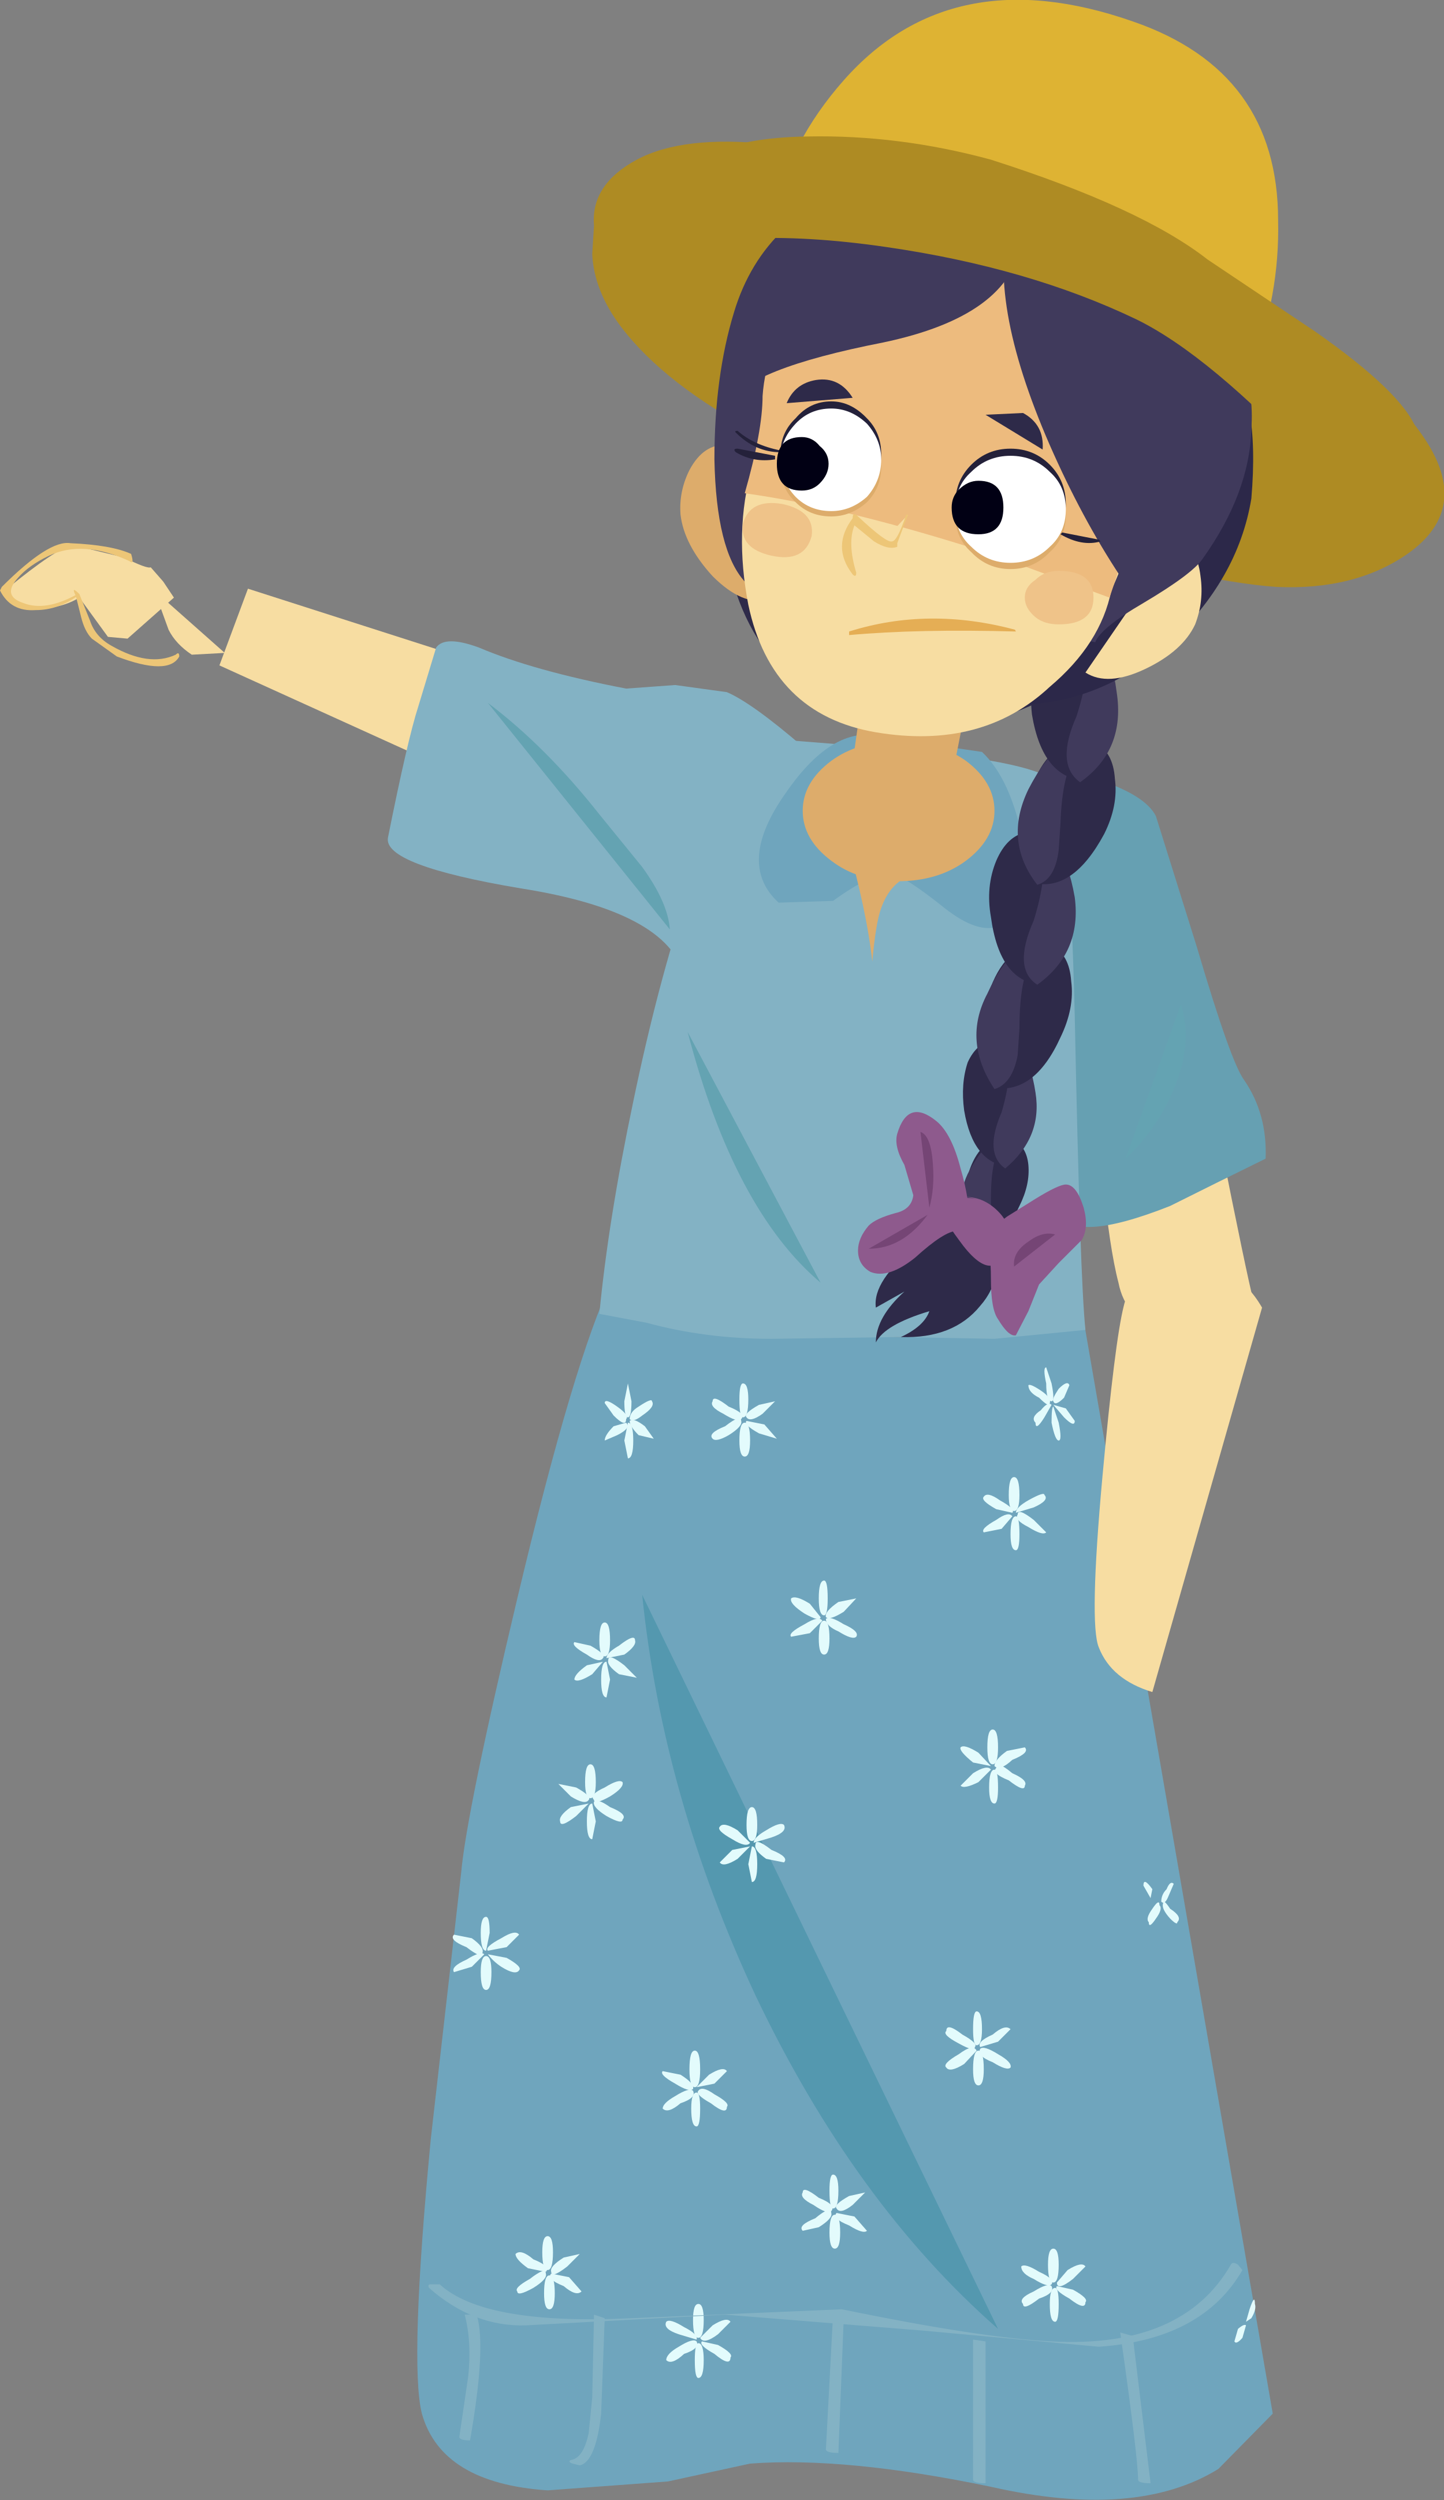
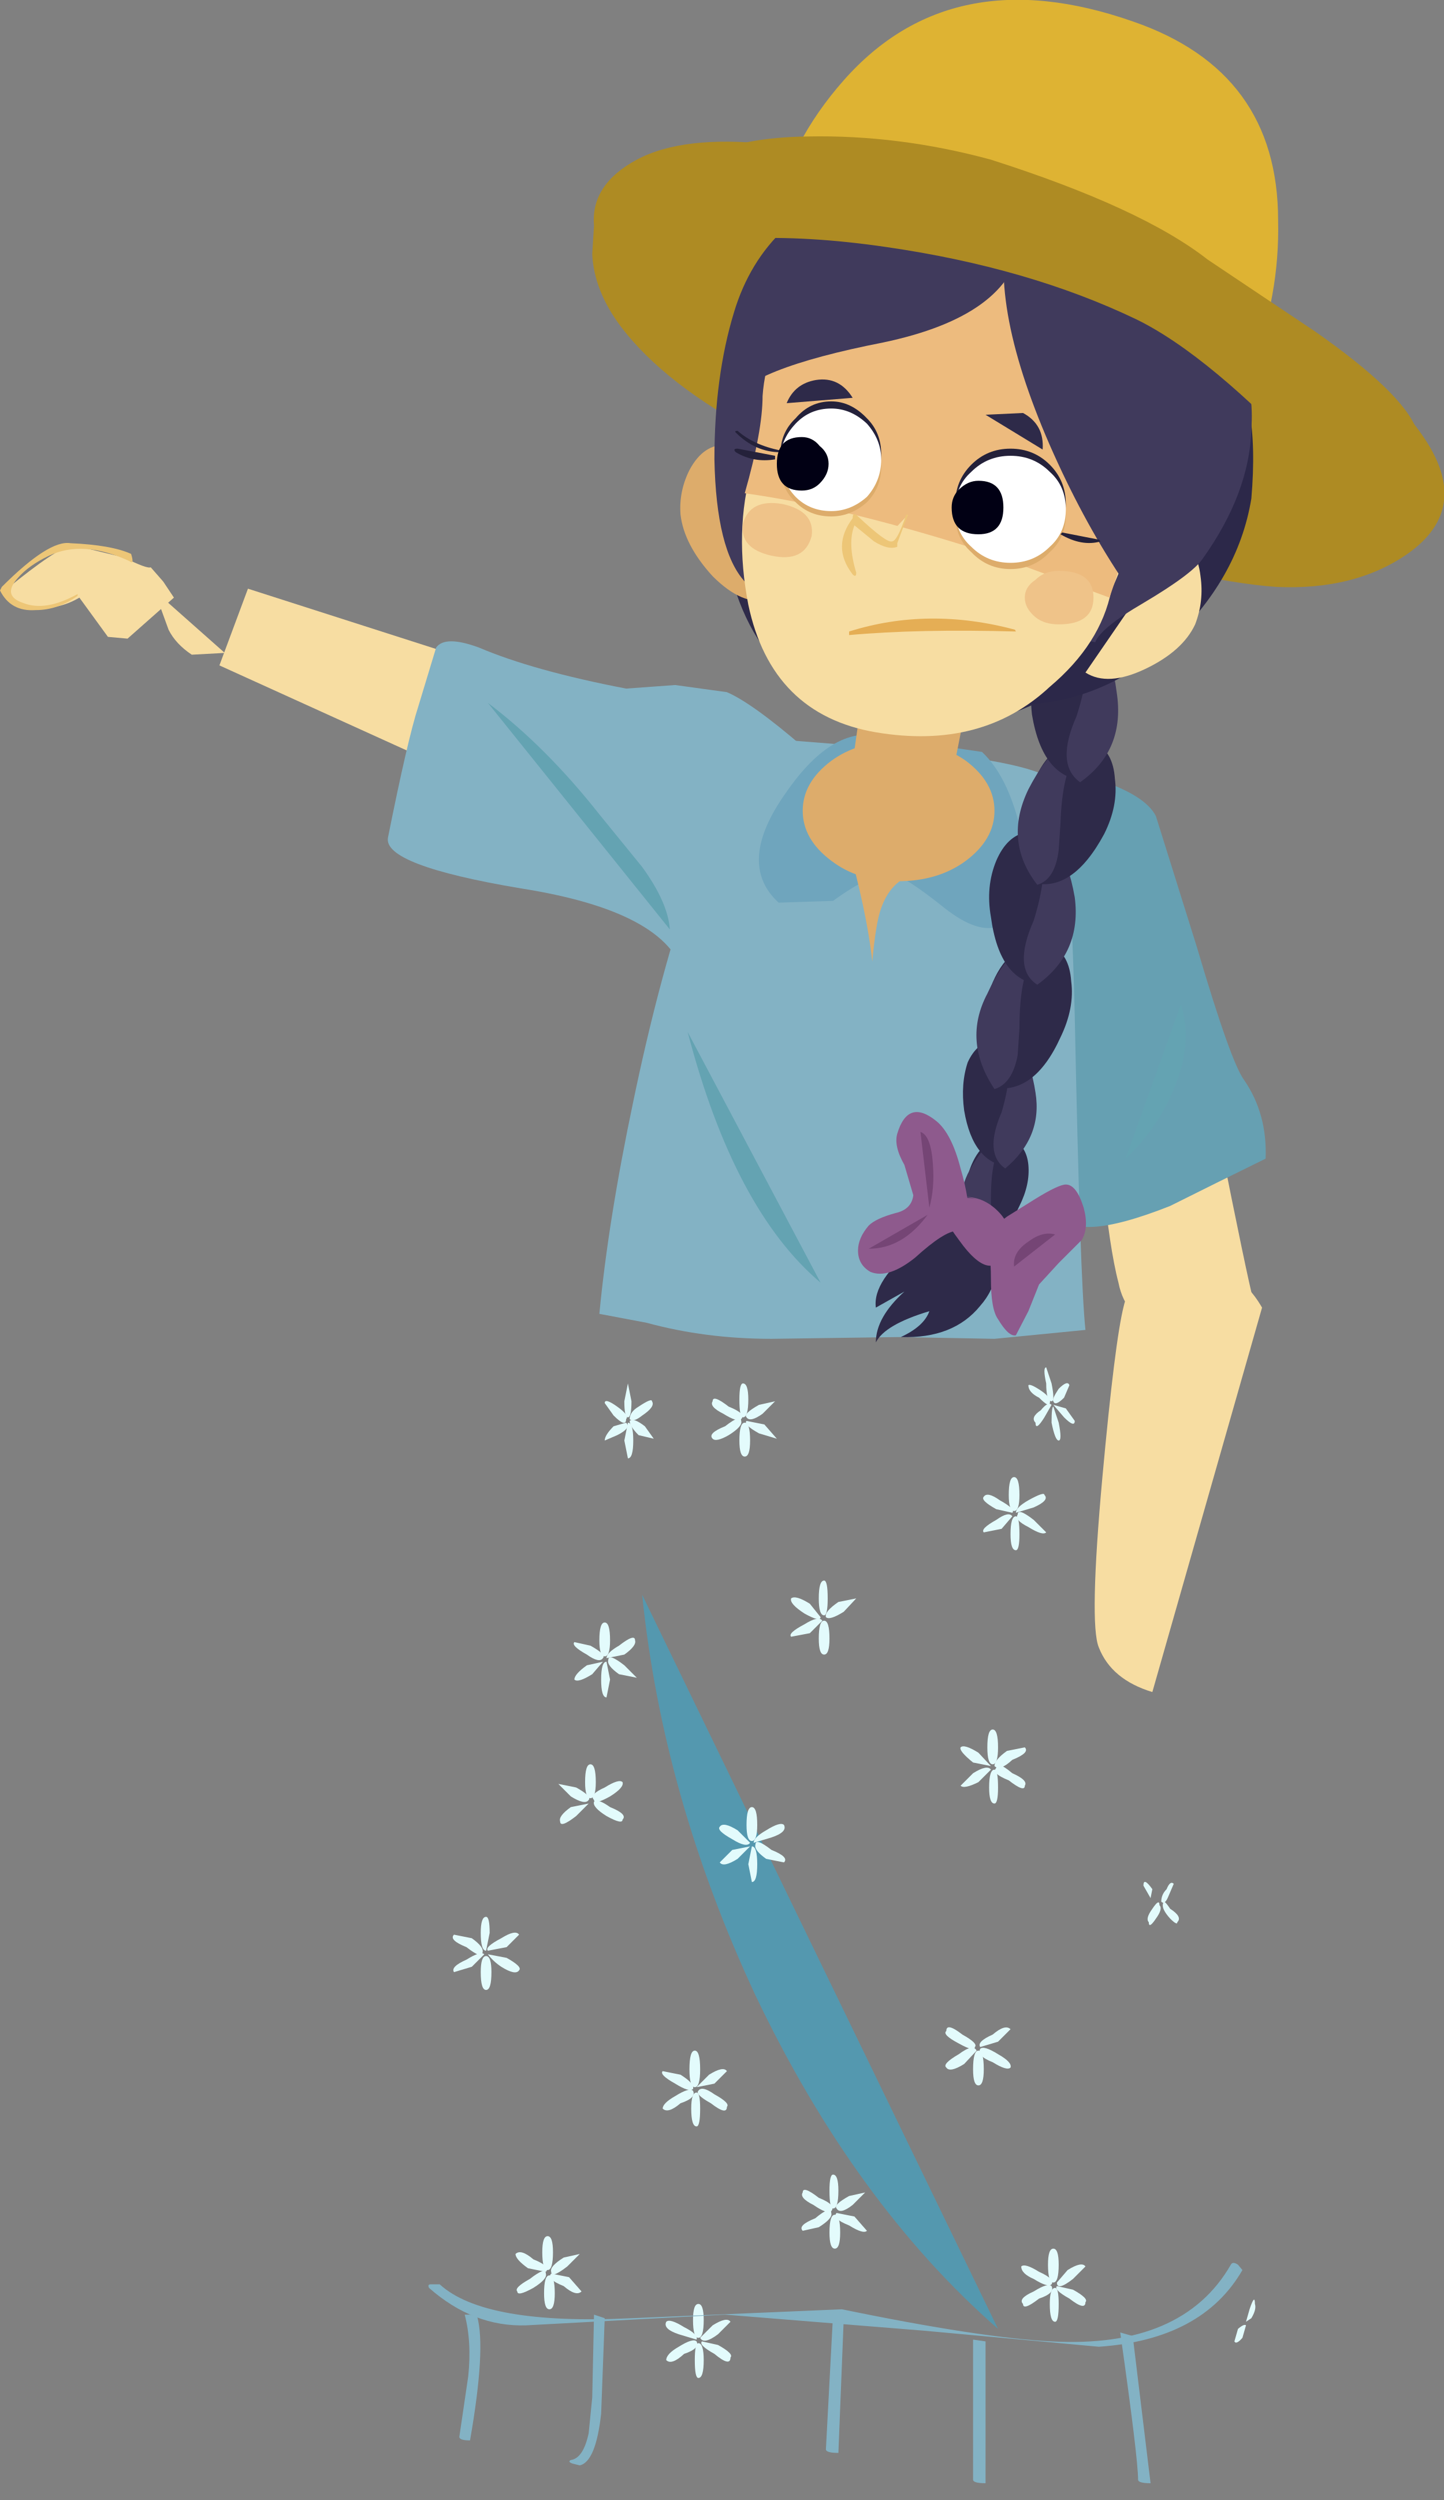
<svg xmlns="http://www.w3.org/2000/svg" height="140.15px" width="80.95px">
  <rect width="100%" height="100%" fill="#808080" stroke="none" />
  <g transform="matrix(1.0, 0.0, 0.0, 1.0, 0.0, 0.0)">
    <path d="M41.75 16.9 Q39.65 24.85 40.65 30.75 42.15 39.4 50.4 40.55 55.25 41.15 59.05 38.9 L62.5 35.8 Q65.2 33.3 65.5 33.4 L41.75 16.9" fill="#2e2a49" fill-rule="evenodd" stroke="none" />
    <path d="M65.4 48.7 L61.5 62.15 61.8 65.9 Q62.2 70.0 62.7 71.9 63.1 73.95 65.2 74.65 L68.4 75.15 Q69.3 75.25 69.95 74.05 L70.35 73.1 Q70.25 73.65 65.4 48.7" fill="#f7dda2" fill-rule="evenodd" stroke="none" />
    <path d="M58.65 43.05 L58.05 45.05 58.05 61.45 58.25 63.35 Q58.55 65.7 59.35 67.9 60.05 69.8 65.6 67.6 68.2 66.3 70.95 64.95 71.05 62.45 69.75 60.55 69.0 59.55 67.1 53.1 L64.8 45.75 Q64.2 44.55 61.4 43.65 L58.65 43.05" fill="#66a0b2" fill-rule="evenodd" stroke="none" />
-     <path d="M60.35 71.7 Q58.35 72.0 55.55 73.65 53.15 74.95 50.4 74.95 47.0 74.95 42.35 73.95 L34.3 71.8 Q32.2 76.15 29.0 89.6 26.15 101.6 25.85 105.0 L24.15 119.9 Q22.95 132.5 23.65 135.3 24.75 139.2 30.7 139.6 L37.45 139.1 42.05 138.1 Q47.4 137.7 55.55 139.4 63.7 141.25 68.3 138.4 L71.35 135.3 60.35 71.7" fill="#6fa5bd" fill-rule="evenodd" stroke="none" />
    <path d="M42.35 111.85 Q47.9 123.5 55.95 130.55 L36.0 89.4 Q37.15 100.7 42.35 111.85" fill="#5498af" fill-rule="evenodd" stroke="none" />
    <path d="M42.35 41.35 Q38.25 48.5 35.5 61.75 34.1 68.4 33.6 73.65 L36.25 74.15 Q39.55 75.05 43.25 75.05 L50.4 74.95 55.75 75.05 60.85 74.55 Q60.55 71.8 60.25 56.95 59.95 44.55 59.05 43.75 57.75 42.65 49.9 41.95 L42.35 41.35" fill="#83b2c4" fill-rule="evenodd" stroke="none" />
    <path d="M43.65 50.6 L46.7 50.5 Q48.9 48.9 50.0 49.0 50.7 49.1 52.95 50.9 54.85 52.4 56.05 51.9 58.25 51.0 57.35 47.15 56.65 43.65 55.05 42.15 L49.6 41.35 Q46.8 40.45 44.05 44.45 41.25 48.4 43.65 50.6" fill="#6fa5bd" fill-rule="evenodd" stroke="none" />
    <path d="M45.0 45.45 Q45.0 47.05 46.6 48.25 48.1 49.4 50.3 49.4 52.6 49.4 54.15 48.25 55.75 47.05 55.75 45.45 55.75 43.85 54.15 42.65 52.6 41.55 50.3 41.55 48.1 41.55 46.6 42.65 45.0 43.85 45.0 45.45" fill="#ddac6b" fill-rule="evenodd" stroke="none" />
    <path d="M54.15 39.6 L48.3 39.2 47.8 42.75 Q48.0 43.55 49.7 44.25 50.8 44.65 52.2 43.95 L53.45 43.15 54.15 39.6" fill="#ddac6b" fill-rule="evenodd" stroke="none" />
    <path d="M33.2 14.25 Q33.3 16.3 34.8 18.3 39.75 24.85 56.25 29.55 67.1 32.6 71.55 32.9 75.95 33.1 78.9 31.05 82.6 28.45 79.7 24.35 75.25 17.9 55.05 10.95 40.85 6.2 35.7 8.95 33.1 10.35 33.3 12.65 L33.2 14.25" fill="#ae8b23" fill-rule="evenodd" stroke="none" />
    <path d="M54.35 69.5 Q56.05 70.0 57.15 67.6 57.75 66.4 57.65 65.3 57.55 64.25 56.75 63.85 L55.65 63.95 Q54.45 64.45 54.05 66.8 L54.35 69.5" fill="#2e2a49" fill-rule="evenodd" stroke="none" />
    <path d="M54.65 69.6 Q55.35 69.4 55.55 68.3 L55.55 67.2 Q55.55 64.95 56.15 64.15 L56.85 63.85 Q55.65 63.15 54.25 65.8 53.35 67.7 54.65 69.6" fill="#403a5c" fill-rule="evenodd" stroke="none" />
    <path d="M56.55 65.4 L57.85 62.45 Q58.15 59.75 56.95 58.75 L55.75 58.25 Q54.75 58.45 54.25 59.55 53.85 60.75 54.05 62.25 54.55 65.2 56.55 65.4" fill="#2e2a49" fill-rule="evenodd" stroke="none" />
    <path d="M56.35 65.5 Q58.45 63.75 58.05 61.25 57.55 57.95 55.75 58.25 L56.35 58.85 Q56.85 59.95 56.15 62.35 55.15 64.65 56.35 65.5" fill="#403a5c" fill-rule="evenodd" stroke="none" />
    <path d="M55.55 60.95 Q57.95 61.45 59.45 58.15 60.25 56.5 60.05 55.0 59.95 53.5 58.95 53.0 L57.35 53.1 Q55.65 53.9 55.05 57.15 L55.55 60.95" fill="#2e2a49" fill-rule="evenodd" stroke="none" />
    <path d="M55.75 61.05 Q56.75 60.75 57.05 59.15 L57.15 57.65 Q57.15 54.5 58.05 53.5 L58.95 53.0 Q56.95 52.2 55.35 55.7 53.95 58.35 55.75 61.05" fill="#403a5c" fill-rule="evenodd" stroke="none" />
    <path d="M58.45 55.2 L60.05 51.7 Q60.35 48.5 58.95 47.25 L57.55 46.65 Q56.45 46.85 55.85 48.25 55.25 49.7 55.55 51.4 56.05 55.1 58.45 55.2" fill="#2e2a49" fill-rule="evenodd" stroke="none" />
    <path d="M58.15 55.2 Q60.65 53.4 60.25 50.3 59.55 46.35 57.55 46.65 L58.25 47.35 Q58.85 48.7 57.95 51.6 56.75 54.3 58.15 55.2" fill="#403a5c" fill-rule="evenodd" stroke="none" />
    <path d="M57.95 49.5 Q60.15 50.0 61.9 46.75 62.7 45.15 62.5 43.65 62.4 42.15 61.4 41.65 L59.75 41.75 Q58.05 42.45 57.45 45.65 L57.95 49.5" fill="#2e2a49" fill-rule="evenodd" stroke="none" />
    <path d="M58.15 49.6 Q59.15 49.3 59.35 47.65 L59.45 46.15 Q59.55 43.15 60.45 42.15 L61.4 41.65 Q59.45 40.75 57.65 44.25 56.25 47.15 58.15 49.6" fill="#403a5c" fill-rule="evenodd" stroke="none" />
    <path d="M60.85 43.75 L62.4 40.25 Q62.8 37.0 61.4 35.8 L59.95 35.3 Q58.85 35.5 58.25 36.8 57.65 38.2 57.85 40.05 58.45 43.65 60.85 43.75" fill="#2e2a49" fill-rule="evenodd" stroke="none" />
    <path d="M60.55 43.85 Q63.1 42.05 62.6 38.8 62.1 34.9 59.95 35.3 L60.65 36.0 Q61.3 37.2 60.35 40.15 59.15 42.85 60.55 43.85" fill="#403a5c" fill-rule="evenodd" stroke="none" />
    <path d="M68.7 20.0 L50.8 25.15 Q50.4 27.45 50.7 30.15 50.9 33.5 52.3 36.1 54.05 39.4 56.95 39.5 61.6 39.5 65.5 36.1 69.4 32.5 70.15 27.95 70.65 22.1 68.7 20.0" fill="#2c2849" fill-rule="evenodd" stroke="none" />
    <path d="M65.9 30.35 L60.85 37.7 Q62.1 38.5 64.2 37.5 66.3 36.5 67.0 35.0 67.5 33.7 67.3 32.3 67.1 30.55 65.9 30.35" fill="#f7dda2" fill-rule="evenodd" stroke="none" />
    <path d="M40.75 24.95 Q39.45 24.85 38.65 26.35 38.05 27.55 38.15 28.85 38.35 30.55 39.95 32.3 41.65 34.0 43.05 33.6 L40.75 24.95" fill="#ddac6b" fill-rule="evenodd" stroke="none" />
    <path d="M67.3 16.2 Q64.6 12.95 60.35 10.95 54.95 8.45 49.1 10.05 42.85 11.85 41.15 17.5 40.05 21.1 40.05 25.75 40.15 30.85 41.75 32.6 L61.4 36.0 Q61.7 35.2 64.1 33.8 66.8 32.2 67.4 31.35 70.05 27.65 70.15 24.05 70.45 20.0 67.3 16.2" fill="#403a5c" fill-rule="evenodd" stroke="none" />
    <path d="M43.35 12.05 L70.15 20.6 Q71.75 16.6 71.65 12.35 71.65 4.0 63.5 1.2 53.35 -2.35 47.3 4.5 44.25 7.95 43.35 12.05" fill="#deb333" fill-rule="evenodd" stroke="none" />
    <path d="M45.4 15.6 Q43.45 17.9 43.25 20.8 43.25 23.1 42.15 26.25 41.15 29.75 41.95 33.9 43.25 40.05 49.1 41.05 55.05 42.05 58.85 38.5 61.7 36.1 62.3 33.1 64.5 28.15 64.7 24.15 65.2 16.4 57.15 13.55 49.1 10.85 45.4 15.6" fill="#f7dda2" fill-rule="evenodd" stroke="none" />
    <path d="M41.75 27.65 Q47.5 28.45 55.55 31.05 L62.2 33.5 Q64.3 27.35 64.2 24.25 64.0 17.6 56.65 15.1 48.6 12.35 44.9 17.0 42.95 19.3 42.75 22.2 42.75 24.15 41.75 27.65" fill="#edbb7e" fill-rule="evenodd" stroke="none" />
    <path d="M65.9 16.5 Q65.8 16.1 61.15 14.05 L56.65 12.15 Q55.25 16.7 58.85 24.95 60.65 29.05 62.8 32.3 63.2 33.0 63.7 33.3 64.7 30.85 65.5 27.55 67.0 20.9 65.9 16.5" fill="#403a5c" fill-rule="evenodd" stroke="none" />
    <path d="M57.25 13.55 L51.1 11.35 Q47.3 13.25 43.55 15.1 L40.95 22.6 Q41.85 20.7 49.5 19.2 56.65 17.7 57.25 13.55" fill="#403a5c" fill-rule="evenodd" stroke="none" />
    <path d="M67.7 14.55 Q64.0 11.65 55.55 8.95 50.4 7.55 45.3 7.65 37.85 7.75 37.25 11.85 L35.2 14.55 Q40.85 12.55 49.7 13.85 57.65 15.0 63.7 17.9 67.8 19.9 73.75 26.25 L75.05 26.15 76.15 25.45 79.4 24.05 Q78.6 22.0 73.75 18.6 L67.7 14.55" fill="#ae8b23" fill-rule="evenodd" stroke="none" />
    <path d="M51.6 48.9 L47.4 46.85 Q48.6 51.1 48.9 53.9 49.1 51.7 49.4 50.9 50.0 49.2 51.6 48.9" fill="#ddac6b" fill-rule="evenodd" stroke="none" />
    <path d="M55.55 69.0 L54.75 69.0 Q53.95 67.9 51.4 69.8 48.9 71.8 49.1 73.3 L50.7 72.4 Q49.1 73.85 49.1 75.25 49.6 74.25 52.1 73.5 51.8 74.35 50.5 74.95 53.45 75.05 54.95 73.2 56.45 71.5 55.55 69.0" fill="#2e2a49" fill-rule="evenodd" stroke="none" />
    <path d="M55.45 69.5 L55.25 69.8 Q55.55 70.0 55.55 71.7 55.55 73.4 55.95 73.95 56.55 74.95 56.95 74.85 L57.65 73.5 58.25 72.0 59.35 70.8 60.65 69.5 Q61.05 68.8 60.75 67.7 60.35 66.4 59.75 66.4 59.35 66.4 58.05 67.2 L56.45 68.2 Q55.35 69.0 55.45 69.5" fill="#8e5a8d" fill-rule="evenodd" stroke="none" />
    <path d="M50.7 65.3 L51.2 67.0 Q51.1 67.8 50.2 68.0 49.1 68.3 48.7 68.7 48.1 69.4 48.1 70.1 48.1 70.9 48.8 71.3 49.8 71.7 51.3 70.5 52.95 69.0 53.65 69.0 L54.35 68.6 Q54.35 67.2 53.85 65.5 53.35 63.55 52.5 62.85 50.9 61.55 50.3 63.55 50.1 64.25 50.7 65.3" fill="#8e5a8d" fill-rule="evenodd" stroke="none" />
    <path d="M54.15 67.1 L54.75 67.2 Q51.7 66.8 53.75 69.5 55.75 72.3 56.55 69.7 56.75 68.7 55.95 67.9 55.15 67.1 54.15 67.1" fill="#8e5a8d" fill-rule="evenodd" stroke="none" />
    <path d="M51.6 63.45 L52.1 67.7 Q52.4 66.6 52.3 65.3 52.2 63.65 51.6 63.45" fill="#754575" fill-rule="evenodd" stroke="none" />
    <path d="M52.0 68.1 L48.7 70.0 Q50.6 70.0 52.0 68.1" fill="#754575" fill-rule="evenodd" stroke="none" />
    <path d="M59.15 69.2 Q58.45 69.0 57.65 69.6 56.75 70.2 56.85 71.0 L59.15 69.2" fill="#754575" fill-rule="evenodd" stroke="none" />
    <path d="M29.5 38.0 L13.9 33.0 12.3 37.3 26.95 43.95 29.5 38.0" fill="#f7dda2" fill-rule="evenodd" stroke="none" />
    <path d="M23.45 39.6 Q22.85 41.45 21.75 46.95 21.45 48.5 29.2 49.8 37.45 51.1 38.35 54.7 L45.0 41.85 Q42.15 39.4 40.75 38.8 L37.85 38.4 35.1 38.6 Q29.9 37.6 26.85 36.3 24.95 35.6 24.45 36.3 L23.45 39.6" fill="#83b2c4" fill-rule="evenodd" stroke="none" />
    <path d="M35.0 80.75 L35.2 81.75 Q35.5 81.75 35.5 80.75 35.5 79.75 35.2 79.75 L35.0 80.75" fill="#e3fbfc" fill-rule="evenodd" stroke="none" />
    <path d="M34.4 79.95 Q33.9 80.45 33.9 80.75 L34.6 80.45 Q35.4 80.05 35.1 79.75 L34.4 79.95" fill="#e3fbfc" fill-rule="evenodd" stroke="none" />
    <path d="M34.6 78.85 Q33.9 78.35 33.9 78.65 L34.4 79.35 Q35.1 80.05 35.1 79.55 35.3 79.35 34.6 78.85" fill="#e3fbfc" fill-rule="evenodd" stroke="none" />
    <path d="M35.4 78.55 L35.2 77.55 35.0 78.55 Q35.0 79.45 35.2 79.45 35.4 79.45 35.4 78.55" fill="#e3fbfc" fill-rule="evenodd" stroke="none" />
    <path d="M36.0 79.35 Q36.75 78.85 36.55 78.55 36.55 78.35 35.8 78.85 35.3 79.15 35.3 79.55 35.5 79.75 36.0 79.35" fill="#e3fbfc" fill-rule="evenodd" stroke="none" />
    <path d="M35.8 80.45 L36.65 80.65 36.15 79.95 Q35.5 79.45 35.3 79.65 35.3 79.95 35.8 80.45" fill="#e3fbfc" fill-rule="evenodd" stroke="none" />
    <path d="M41.45 80.75 Q41.45 81.65 41.75 81.65 42.05 81.65 42.05 80.75 42.05 79.75 41.75 79.75 41.45 79.75 41.45 80.75" fill="#e3fbfc" fill-rule="evenodd" stroke="none" />
    <path d="M40.65 79.95 Q39.65 80.35 39.95 80.65 40.15 80.85 40.85 80.45 41.65 79.95 41.55 79.65 41.55 79.25 40.65 79.95" fill="#e3fbfc" fill-rule="evenodd" stroke="none" />
    <path d="M40.85 78.85 Q39.95 78.15 39.95 78.55 39.75 78.85 40.55 79.25 41.35 79.75 41.55 79.55 41.85 79.25 40.85 78.85" fill="#e3fbfc" fill-rule="evenodd" stroke="none" />
    <path d="M41.95 78.45 Q41.95 77.55 41.65 77.55 41.45 77.55 41.45 78.45 41.45 79.45 41.65 79.45 41.95 79.45 41.95 78.45" fill="#e3fbfc" fill-rule="evenodd" stroke="none" />
    <path d="M42.75 79.25 L43.45 78.55 42.55 78.75 Q41.65 79.25 41.85 79.45 42.05 79.75 42.75 79.25" fill="#e3fbfc" fill-rule="evenodd" stroke="none" />
    <path d="M42.55 80.35 L43.55 80.65 42.85 79.85 41.85 79.65 Q41.65 79.85 42.55 80.35" fill="#e3fbfc" fill-rule="evenodd" stroke="none" />
    <path d="M55.45 100.2 Q55.45 101.1 55.75 101.1 55.95 101.1 55.95 100.2 55.95 99.2 55.75 99.2 55.45 99.2 55.45 100.2" fill="#e3fbfc" fill-rule="evenodd" stroke="none" />
    <path d="M54.55 99.4 L53.85 100.1 Q54.05 100.3 54.85 99.9 L55.55 99.2 Q55.35 98.9 54.55 99.4" fill="#e3fbfc" fill-rule="evenodd" stroke="none" />
    <path d="M54.85 98.25 Q54.05 97.75 53.85 97.95 53.75 98.15 54.55 98.8 L55.55 99.0 54.85 98.25" fill="#e3fbfc" fill-rule="evenodd" stroke="none" />
    <path d="M55.95 97.95 Q55.95 96.95 55.65 96.95 55.35 96.95 55.35 97.95 55.35 98.9 55.65 98.9 55.95 98.9 55.95 97.95" fill="#e3fbfc" fill-rule="evenodd" stroke="none" />
    <path d="M56.75 98.65 Q57.75 98.25 57.45 97.95 L56.45 98.15 Q55.75 98.65 55.75 99.0 56.05 99.3 56.75 98.65" fill="#e3fbfc" fill-rule="evenodd" stroke="none" />
    <path d="M56.55 99.8 Q57.45 100.5 57.45 100.1 57.65 99.8 56.75 99.4 55.85 98.65 55.85 99.1 55.55 99.4 56.55 99.8" fill="#e3fbfc" fill-rule="evenodd" stroke="none" />
    <path d="M56.65 86.0 Q56.65 86.9 56.95 86.9 57.15 86.9 57.15 86.0 57.15 85.0 56.95 85.0 56.65 85.0 56.65 86.0" fill="#e3fbfc" fill-rule="evenodd" stroke="none" />
    <path d="M55.85 85.2 Q54.95 85.7 55.15 85.9 L56.15 85.7 56.75 85.0 Q56.55 84.7 55.85 85.2" fill="#e3fbfc" fill-rule="evenodd" stroke="none" />
    <path d="M56.05 84.1 Q55.35 83.6 55.15 83.9 54.95 84.1 55.85 84.6 L56.75 84.8 Q56.95 84.6 56.05 84.1" fill="#e3fbfc" fill-rule="evenodd" stroke="none" />
    <path d="M57.15 83.8 Q57.15 82.8 56.85 82.8 56.55 82.8 56.55 83.8 56.55 84.7 56.85 84.7 57.15 84.7 57.15 83.8" fill="#e3fbfc" fill-rule="evenodd" stroke="none" />
    <path d="M57.95 84.5 Q58.85 84.1 58.55 83.8 58.55 83.6 57.65 84.1 56.95 84.5 56.95 84.8 L57.95 84.5" fill="#e3fbfc" fill-rule="evenodd" stroke="none" />
    <path d="M57.65 85.6 Q58.45 86.1 58.65 85.9 L57.95 85.2 Q57.05 84.5 57.05 84.9 56.85 85.2 57.65 85.6" fill="#e3fbfc" fill-rule="evenodd" stroke="none" />
    <path d="M58.95 79.75 Q59.15 80.75 59.35 80.75 59.55 80.75 59.35 79.75 L59.05 78.85 Q58.95 78.85 58.95 79.75" fill="#e3fbfc" fill-rule="evenodd" stroke="none" />
    <path d="M58.35 79.05 Q57.75 79.45 58.05 79.75 58.05 80.25 58.55 79.45 L58.95 78.75 Q58.75 78.55 58.35 79.05" fill="#e3fbfc" fill-rule="evenodd" stroke="none" />
    <path d="M58.35 77.95 Q57.75 77.55 57.65 77.65 57.65 78.05 58.25 78.35 58.85 78.95 58.85 78.65 58.95 78.35 58.35 77.95" fill="#e3fbfc" fill-rule="evenodd" stroke="none" />
    <path d="M58.95 77.55 L58.65 76.65 Q58.45 76.65 58.65 77.55 58.65 78.55 58.95 78.55 59.15 78.55 58.95 77.55" fill="#e3fbfc" fill-rule="evenodd" stroke="none" />
    <path d="M59.65 78.35 L59.95 77.65 Q59.85 77.35 59.35 77.85 58.95 78.45 59.05 78.55 59.15 78.85 59.65 78.35" fill="#e3fbfc" fill-rule="evenodd" stroke="none" />
    <path d="M59.65 79.45 Q60.25 80.05 60.25 79.65 L59.75 78.95 59.05 78.75 59.65 79.45" fill="#e3fbfc" fill-rule="evenodd" stroke="none" />
    <path d="M64.6 107.0 Q64.2 107.55 64.4 107.75 64.4 108.15 64.8 107.55 65.2 107.0 65.0 106.8 65.0 106.4 64.6 107.0" fill="#e3fbfc" fill-rule="evenodd" stroke="none" />
    <path d="M64.6 105.9 Q64.1 105.2 64.1 105.7 L64.5 106.4 64.6 105.9" fill="#e3fbfc" fill-rule="evenodd" stroke="none" />
    <path d="M65.5 106.3 L65.8 105.6 Q65.6 105.4 65.4 105.9 65.1 106.2 65.1 106.6 65.3 106.8 65.5 106.3" fill="#e3fbfc" fill-rule="evenodd" stroke="none" />
    <path d="M65.6 107.55 Q66.0 107.95 66.0 107.75 66.3 107.45 65.6 107.0 65.2 106.4 65.2 106.7 65.1 107.0 65.6 107.55" fill="#e3fbfc" fill-rule="evenodd" stroke="none" />
    <path d="M46.5 125.15 Q46.5 126.05 46.8 126.05 47.1 126.05 47.1 125.15 47.1 124.15 46.8 124.15 46.5 124.15 46.5 125.15" fill="#e3fbfc" fill-rule="evenodd" stroke="none" />
    <path d="M45.7 124.35 Q44.7 124.75 45.0 125.05 L45.9 124.85 Q46.7 124.35 46.6 124.05 46.6 123.6 45.7 124.35" fill="#e3fbfc" fill-rule="evenodd" stroke="none" />
    <path d="M45.9 123.2 Q45.0 122.5 45.0 122.9 44.8 123.2 45.6 123.6 46.4 124.15 46.6 123.95 46.9 123.6 45.9 123.2" fill="#e3fbfc" fill-rule="evenodd" stroke="none" />
    <path d="M47.0 122.8 Q47.0 121.9 46.7 121.9 46.5 121.9 46.5 122.8 46.5 123.8 46.7 123.8 47.0 123.8 47.0 122.8" fill="#e3fbfc" fill-rule="evenodd" stroke="none" />
    <path d="M47.8 123.6 L48.5 122.9 47.6 123.1 Q46.7 123.6 46.9 123.8 47.1 124.15 47.8 123.6" fill="#e3fbfc" fill-rule="evenodd" stroke="none" />
    <path d="M47.6 124.75 Q48.4 125.25 48.6 125.05 L47.9 124.25 46.9 124.05 Q46.6 124.35 47.6 124.75" fill="#e3fbfc" fill-rule="evenodd" stroke="none" />
    <path d="M54.55 116.0 Q54.55 116.9 54.85 116.9 55.15 116.9 55.15 116.0 55.15 114.95 54.85 114.95 54.55 114.95 54.55 116.0" fill="#e3fbfc" fill-rule="evenodd" stroke="none" />
    <path d="M53.75 115.15 Q52.8 115.7 53.05 115.9 53.25 116.2 54.05 115.7 L54.75 114.95 Q54.55 114.55 53.75 115.15" fill="#e3fbfc" fill-rule="evenodd" stroke="none" />
    <path d="M53.95 114.05 Q53.05 113.35 53.05 113.85 52.8 114.05 53.75 114.55 54.65 115.05 54.65 114.75 54.85 114.55 53.95 114.05" fill="#e3fbfc" fill-rule="evenodd" stroke="none" />
-     <path d="M55.05 113.75 Q55.05 112.75 54.75 112.75 54.55 112.75 54.55 113.75 54.55 114.65 54.75 114.65 55.05 114.65 55.05 113.75" fill="#e3fbfc" fill-rule="evenodd" stroke="none" />
    <path d="M55.95 114.45 L56.65 113.75 Q56.35 113.45 55.65 114.05 54.75 114.45 54.95 114.75 L55.95 114.45" fill="#e3fbfc" fill-rule="evenodd" stroke="none" />
    <path d="M55.65 115.6 Q56.45 116.1 56.65 115.9 56.75 115.6 55.95 115.15 55.15 114.65 54.95 114.85 54.75 115.25 55.65 115.6" fill="#e3fbfc" fill-rule="evenodd" stroke="none" />
-     <path d="M32.9 102.1 Q32.9 103.1 33.2 103.1 L33.4 102.1 33.2 101.1 Q32.9 101.1 32.9 102.1" fill="#e3fbfc" fill-rule="evenodd" stroke="none" />
    <path d="M32.0 101.3 Q31.3 101.8 31.4 102.1 31.4 102.5 32.3 101.8 L33.0 101.1 32.0 101.3" fill="#e3fbfc" fill-rule="evenodd" stroke="none" />
    <path d="M32.3 100.2 L31.3 100.0 32.0 100.7 Q32.8 101.2 33.0 100.9 33.2 100.7 32.3 100.2" fill="#e3fbfc" fill-rule="evenodd" stroke="none" />
    <path d="M33.4 99.9 Q33.4 98.9 33.1 98.9 32.8 98.9 32.8 99.9 32.8 100.8 33.1 100.8 33.4 100.8 33.4 99.9" fill="#e3fbfc" fill-rule="evenodd" stroke="none" />
    <path d="M34.2 100.7 Q35.0 100.2 34.9 99.9 34.7 99.7 33.9 100.2 33.0 100.6 33.3 100.9 33.3 101.2 34.2 100.7" fill="#e3fbfc" fill-rule="evenodd" stroke="none" />
    <path d="M34.0 101.8 Q34.9 102.3 34.9 102.0 35.2 101.7 34.2 101.3 33.5 100.8 33.3 101.0 33.2 101.3 34.0 101.8" fill="#e3fbfc" fill-rule="evenodd" stroke="none" />
    <path d="M45.9 91.85 Q45.9 92.75 46.2 92.75 46.5 92.75 46.5 91.85 46.5 90.85 46.2 90.85 45.9 90.85 45.9 91.85" fill="#e3fbfc" fill-rule="evenodd" stroke="none" />
    <path d="M45.1 91.05 Q44.15 91.55 44.35 91.75 L45.4 91.55 46.1 90.85 Q45.9 90.55 45.1 91.05" fill="#e3fbfc" fill-rule="evenodd" stroke="none" />
    <path d="M45.4 89.9 Q44.6 89.4 44.35 89.6 44.25 89.9 45.1 90.45 46.0 90.95 46.0 90.65 L45.4 89.9" fill="#e3fbfc" fill-rule="evenodd" stroke="none" />
    <path d="M46.4 89.6 Q46.4 88.6 46.2 88.6 45.9 88.6 45.9 89.6 45.9 90.55 46.2 90.55 46.4 90.55 46.4 89.6" fill="#e3fbfc" fill-rule="evenodd" stroke="none" />
    <path d="M47.3 90.35 L48.0 89.6 47.0 89.8 Q46.2 90.35 46.3 90.65 46.5 90.85 47.3 90.35" fill="#e3fbfc" fill-rule="evenodd" stroke="none" />
-     <path d="M47.0 91.45 Q47.8 91.95 48.0 91.75 48.2 91.45 47.3 91.05 46.5 90.55 46.3 90.75 46.3 91.15 47.0 91.45" fill="#e3fbfc" fill-rule="evenodd" stroke="none" />
    <path d="M41.95 104.5 L42.15 105.5 Q42.45 105.5 42.45 104.5 42.45 103.5 42.15 103.5 L41.95 104.5" fill="#e3fbfc" fill-rule="evenodd" stroke="none" />
    <path d="M41.05 103.7 L40.35 104.4 Q40.55 104.7 41.35 104.2 L42.05 103.5 41.05 103.7" fill="#e3fbfc" fill-rule="evenodd" stroke="none" />
    <path d="M41.35 102.6 Q40.55 102.1 40.35 102.4 40.15 102.6 41.05 103.1 41.85 103.6 42.05 103.3 L41.35 102.6" fill="#e3fbfc" fill-rule="evenodd" stroke="none" />
    <path d="M42.45 102.3 Q42.45 101.3 42.15 101.3 41.85 101.3 41.85 102.3 41.85 103.2 42.15 103.2 42.45 103.2 42.45 102.3" fill="#e3fbfc" fill-rule="evenodd" stroke="none" />
    <path d="M43.25 103.0 Q44.15 102.7 43.95 102.3 43.75 102.1 42.95 102.6 42.25 103.0 42.25 103.3 L43.25 103.0" fill="#e3fbfc" fill-rule="evenodd" stroke="none" />
    <path d="M42.95 104.2 L43.95 104.4 Q44.25 104.1 43.25 103.7 42.35 103.0 42.35 103.4 42.25 103.7 42.95 104.2" fill="#e3fbfc" fill-rule="evenodd" stroke="none" />
    <path d="M33.7 94.15 Q33.7 95.15 34.0 95.15 L34.2 94.15 34.0 93.15 Q33.7 93.15 33.7 94.15" fill="#e3fbfc" fill-rule="evenodd" stroke="none" />
    <path d="M32.9 93.35 Q32.2 93.85 32.2 94.15 32.4 94.35 33.2 93.85 L33.8 93.15 32.9 93.35" fill="#e3fbfc" fill-rule="evenodd" stroke="none" />
    <path d="M33.1 92.25 L32.2 92.05 Q32.0 92.25 32.9 92.75 33.6 93.25 33.8 92.95 34.0 92.75 33.1 92.25" fill="#e3fbfc" fill-rule="evenodd" stroke="none" />
    <path d="M34.2 91.95 Q34.2 90.95 33.9 90.95 33.6 90.95 33.6 91.95 33.6 92.85 33.9 92.85 34.2 92.85 34.2 91.95" fill="#e3fbfc" fill-rule="evenodd" stroke="none" />
    <path d="M35.0 92.75 Q35.7 92.25 35.6 91.95 35.6 91.55 34.7 92.25 34.0 92.65 34.0 92.95 L35.0 92.75" fill="#e3fbfc" fill-rule="evenodd" stroke="none" />
    <path d="M34.7 93.85 L35.7 94.05 35.0 93.35 Q34.1 92.65 34.1 93.05 34.0 93.35 34.7 93.85" fill="#e3fbfc" fill-rule="evenodd" stroke="none" />
    <path d="M26.95 110.55 Q26.95 111.55 27.25 111.55 27.55 111.55 27.55 110.55 27.55 109.65 27.25 109.65 26.95 109.65 26.95 110.55" fill="#e3fbfc" fill-rule="evenodd" stroke="none" />
    <path d="M26.15 109.85 Q25.25 110.25 25.45 110.55 L26.45 110.25 27.15 109.55 Q26.95 109.35 26.15 109.85" fill="#e3fbfc" fill-rule="evenodd" stroke="none" />
    <path d="M26.45 108.65 L25.45 108.45 Q25.15 108.75 26.15 109.15 27.05 109.85 27.05 109.45 27.15 109.15 26.45 108.65" fill="#e3fbfc" fill-rule="evenodd" stroke="none" />
    <path d="M27.45 108.35 Q27.45 107.45 27.25 107.45 26.95 107.45 26.95 108.35 26.95 109.35 27.25 109.35 L27.45 108.35" fill="#e3fbfc" fill-rule="evenodd" stroke="none" />
    <path d="M28.4 109.15 L29.1 108.45 Q28.9 108.15 28.1 108.65 27.15 109.15 27.35 109.35 L28.4 109.15" fill="#e3fbfc" fill-rule="evenodd" stroke="none" />
    <path d="M28.1 110.25 Q28.9 110.75 29.1 110.45 29.3 110.25 28.4 109.75 L27.35 109.55 Q27.65 109.95 28.1 110.25" fill="#e3fbfc" fill-rule="evenodd" stroke="none" />
    <path d="M38.75 118.2 Q38.75 119.2 39.05 119.2 39.25 119.2 39.25 118.2 39.25 117.3 39.05 117.3 38.75 117.3 38.75 118.2" fill="#e3fbfc" fill-rule="evenodd" stroke="none" />
    <path d="M37.85 117.5 Q37.15 117.9 37.15 118.2 37.45 118.5 38.15 117.9 39.05 117.6 38.85 117.2 38.65 117.0 37.85 117.5" fill="#e3fbfc" fill-rule="evenodd" stroke="none" />
    <path d="M38.15 116.3 L37.15 116.1 Q36.95 116.3 37.85 116.8 38.65 117.3 38.85 117.1 38.95 116.8 38.15 116.3" fill="#e3fbfc" fill-rule="evenodd" stroke="none" />
    <path d="M38.65 116.0 Q38.65 117.0 38.95 117.0 39.25 117.0 39.25 116.0 39.25 114.95 38.95 114.95 38.65 114.95 38.65 116.0" fill="#e3fbfc" fill-rule="evenodd" stroke="none" />
    <path d="M40.05 116.8 L40.75 116.1 Q40.55 115.8 39.75 116.3 L39.05 117.0 40.05 116.8" fill="#e3fbfc" fill-rule="evenodd" stroke="none" />
    <path d="M39.85 117.9 Q40.75 118.6 40.75 118.1 40.95 117.9 40.05 117.4 39.35 116.9 39.15 117.2 38.95 117.4 39.85 117.9" fill="#e3fbfc" fill-rule="evenodd" stroke="none" />
    <path d="M38.95 132.3 Q38.95 133.3 39.15 133.3 39.45 133.3 39.45 132.3 39.45 131.35 39.15 131.35 38.95 131.35 38.95 132.3" fill="#e3fbfc" fill-rule="evenodd" stroke="none" />
    <path d="M38.05 131.55 Q37.35 131.95 37.35 132.3 37.65 132.6 38.35 131.95 39.25 131.65 39.05 131.25 38.85 131.05 38.05 131.55" fill="#e3fbfc" fill-rule="evenodd" stroke="none" />
    <path d="M38.35 130.45 Q37.55 129.95 37.35 130.15 37.15 130.55 38.05 130.85 L39.05 131.15 Q39.15 130.85 38.35 130.45" fill="#e3fbfc" fill-rule="evenodd" stroke="none" />
    <path d="M39.45 130.05 Q39.45 129.15 39.15 129.15 38.85 129.15 38.85 130.05 38.85 131.05 39.15 131.05 39.45 131.05 39.45 130.05" fill="#e3fbfc" fill-rule="evenodd" stroke="none" />
    <path d="M40.25 130.85 L40.95 130.15 Q40.75 129.85 39.95 130.35 L39.25 131.05 Q39.45 131.45 40.25 130.85" fill="#e3fbfc" fill-rule="evenodd" stroke="none" />
    <path d="M40.05 131.95 Q40.95 132.7 40.95 132.15 41.15 131.95 40.25 131.45 L39.35 131.25 Q39.15 131.45 40.05 131.95" fill="#e3fbfc" fill-rule="evenodd" stroke="none" />
    <path d="M30.5 128.55 Q30.5 129.45 30.8 129.45 31.1 129.45 31.1 128.55 31.1 127.55 30.8 127.55 30.5 127.55 30.5 128.55" fill="#e3fbfc" fill-rule="evenodd" stroke="none" />
    <path d="M29.7 127.75 Q28.8 128.25 29.0 128.45 29.0 128.75 29.9 128.25 30.7 127.75 30.6 127.45 30.6 127.05 29.7 127.75" fill="#e3fbfc" fill-rule="evenodd" stroke="none" />
    <path d="M29.9 126.65 Q29.2 126.05 28.9 126.35 28.9 126.65 29.6 127.15 L30.6 127.35 Q30.9 127.05 29.9 126.65" fill="#e3fbfc" fill-rule="evenodd" stroke="none" />
    <path d="M31.0 126.25 Q31.0 125.35 30.7 125.35 30.4 125.35 30.4 126.25 30.4 127.25 30.7 127.25 31.0 127.25 31.0 126.25" fill="#e3fbfc" fill-rule="evenodd" stroke="none" />
    <path d="M31.8 127.05 L32.5 126.35 31.6 126.55 Q30.8 127.05 30.9 127.35 30.9 127.75 31.8 127.05" fill="#e3fbfc" fill-rule="evenodd" stroke="none" />
    <path d="M31.6 128.15 Q32.3 128.75 32.6 128.45 L31.9 127.65 30.9 127.45 Q30.6 127.75 31.6 128.15" fill="#e3fbfc" fill-rule="evenodd" stroke="none" />
    <path d="M58.85 129.15 Q58.85 130.15 59.15 130.15 59.35 130.15 59.35 129.15 59.35 128.25 59.15 128.25 58.85 128.25 58.85 129.15" fill="#e3fbfc" fill-rule="evenodd" stroke="none" />
    <path d="M57.95 128.45 Q57.05 128.85 57.35 129.15 57.35 129.55 58.25 128.85 59.15 128.55 58.95 128.15 58.75 127.95 57.95 128.45" fill="#e3fbfc" fill-rule="evenodd" stroke="none" />
    <path d="M58.25 127.35 Q57.45 126.85 57.25 127.05 57.25 127.45 57.95 127.75 58.75 128.25 58.95 128.05 59.15 127.75 58.25 127.35" fill="#e3fbfc" fill-rule="evenodd" stroke="none" />
    <path d="M59.35 126.95 Q59.35 126.05 59.05 126.05 58.75 126.05 58.75 126.95 58.75 127.95 59.05 127.95 59.35 127.95 59.35 126.95" fill="#e3fbfc" fill-rule="evenodd" stroke="none" />
    <path d="M60.15 127.75 L60.85 127.05 Q60.65 126.75 59.85 127.25 L59.25 127.95 Q59.25 128.45 60.15 127.75" fill="#e3fbfc" fill-rule="evenodd" stroke="none" />
    <path d="M59.95 128.85 Q60.85 129.55 60.85 129.05 61.05 128.85 60.15 128.35 L59.25 128.15 Q59.05 128.35 59.95 128.85" fill="#e3fbfc" fill-rule="evenodd" stroke="none" />
    <path d="M69.4 130.55 L69.2 131.25 Q69.3 131.45 69.65 131.05 L69.85 130.35 Q69.75 130.25 69.4 130.55" fill="#e3fbfc" fill-rule="evenodd" stroke="none" />
    <path d="M70.15 129.95 Q70.45 129.45 70.35 129.15 70.35 128.55 70.05 129.45 L69.85 130.15 70.15 129.95" fill="#e3fbfc" fill-rule="evenodd" stroke="none" />
    <path d="M40.65 129.75 L51.8 130.65 61.6 131.55 Q67.4 131.15 69.65 127.25 L69.4 126.95 Q69.1 126.75 69.0 126.95 66.3 131.65 58.95 131.25 54.95 131.05 47.2 129.45 L35.4 129.95 Q27.15 130.35 24.65 128.05 L24.15 128.05 Q23.95 128.05 24.05 128.25 26.55 130.45 29.5 130.35 L40.65 129.75" fill="#83b2c4" fill-rule="evenodd" stroke="none" />
    <path d="M63.5 130.95 L62.8 130.75 Q63.8 137.8 63.8 139.0 63.8 139.2 64.5 139.2 L63.5 130.95" fill="#83b2c4" fill-rule="evenodd" stroke="none" />
    <path d="M55.25 131.25 L54.55 131.15 54.55 139.0 Q54.55 139.2 55.25 139.2 L55.25 131.25" fill="#83b2c4" fill-rule="evenodd" stroke="none" />
    <path d="M47.3 129.95 L46.7 129.75 46.3 137.3 Q46.3 137.5 47.0 137.5 L47.3 129.95" fill="#83b2c4" fill-rule="evenodd" stroke="none" />
    <path d="M33.9 129.95 L33.3 129.75 33.2 134.4 33.0 136.4 Q32.7 137.8 32.0 137.9 31.8 138.0 32.1 138.1 L32.5 138.2 Q33.4 138.0 33.7 135.3 L33.9 129.95" fill="#83b2c4" fill-rule="evenodd" stroke="none" />
    <path d="M26.75 129.85 L26.35 129.75 26.05 129.75 Q26.45 131.25 26.25 133.2 L25.75 136.6 Q25.75 136.8 26.35 136.8 27.25 131.65 26.75 129.85" fill="#83b2c4" fill-rule="evenodd" stroke="none" />
    <path d="M38.55 57.85 Q41.15 67.8 46.0 71.9 L38.55 57.85" fill="#64a3b2" fill-rule="evenodd" stroke="none" />
    <path d="M37.55 52.1 Q37.45 50.6 36.0 48.6 L33.6 45.65 Q30.6 41.85 27.35 39.4 L37.55 52.1" fill="#64a3b2" fill-rule="evenodd" stroke="none" />
    <path d="M66.2 56.3 L63.1 64.95 Q64.9 63.25 65.8 61.05 66.9 58.45 66.2 56.3" fill="#64a3b2" fill-rule="evenodd" stroke="none" />
    <path d="M4.45 33.5 L6.05 35.7 7.15 35.8 9.75 33.5 9.15 32.6 8.45 31.8 Q8.25 31.9 6.95 31.25 L4.05 30.55 Q3.15 30.75 0.4 33.0 0.9 34.1 2.2 34.1 3.45 34.1 4.45 33.5" fill="#f7dda2" fill-rule="evenodd" stroke="none" />
    <path d="M10.75 36.7 L12.6 36.6 8.65 33.1 9.45 35.3 Q9.85 36.1 10.75 36.7" fill="#f7dda2" fill-rule="evenodd" stroke="none" />
    <path d="M4.35 33.4 L4.35 33.3 Q2.55 34.3 1.3 33.8 0.1 33.4 1.0 32.4 1.6 31.7 2.75 31.15 4.65 30.25 7.25 31.45 7.55 31.7 7.35 31.05 6.25 30.55 3.95 30.45 2.75 30.25 0.1 32.9 L0.0 33.1 Q0.6 34.3 2.0 34.2 3.25 34.2 4.35 33.4" fill="#edc677" fill-rule="evenodd" stroke="none" />
-     <path d="M4.45 33.3 Q3.95 32.8 4.25 33.4 L4.55 34.6 Q4.75 35.4 5.15 35.8 L6.55 36.8 Q9.45 37.9 10.05 36.8 10.05 36.5 9.85 36.7 8.35 37.4 6.25 36.2 5.35 35.7 5.05 34.8 L4.45 33.3" fill="#edc677" fill-rule="evenodd" stroke="none" />
    <path d="M53.55 28.85 Q53.55 30.15 54.45 30.95 55.35 31.9 56.65 31.9 57.95 31.9 58.85 30.95 59.75 30.15 59.75 28.85 59.75 27.55 58.85 26.75 57.95 25.85 56.65 25.85 55.35 25.85 54.45 26.75 53.55 27.55 53.55 28.85" fill="#ddac6b" fill-rule="evenodd" stroke="none" />
    <path d="M53.55 28.25 Q53.55 29.45 54.45 30.35 55.35 31.25 56.65 31.25 57.95 31.25 58.85 30.35 59.75 29.45 59.75 28.25 59.75 26.95 58.85 26.05 57.95 25.15 56.65 25.15 55.35 25.15 54.45 26.05 53.55 26.95 53.55 28.25" fill="#24213a" fill-rule="evenodd" stroke="none" />
    <path d="M61.7 30.35 L61.6 30.25 59.55 29.85 59.45 29.95 Q60.65 30.65 61.7 30.35" fill="#24213a" fill-rule="evenodd" stroke="none" />
    <path d="M53.55 28.55 Q53.55 29.85 54.45 30.65 55.35 31.55 56.65 31.55 57.95 31.55 58.85 30.65 59.75 29.85 59.75 28.55 59.75 27.25 58.85 26.45 57.95 25.55 56.65 25.55 55.35 25.55 54.45 26.45 53.55 27.25 53.55 28.55" fill="#ffffff" fill-rule="evenodd" stroke="none" />
    <path d="M43.75 26.15 Q43.75 27.35 44.6 28.15 45.4 28.95 46.6 28.95 47.7 28.95 48.6 28.15 49.4 27.35 49.4 26.15 49.4 24.95 48.6 24.15 47.7 23.25 46.6 23.25 45.4 23.25 44.6 24.15 43.75 24.95 43.75 26.15" fill="#ddac6b" fill-rule="evenodd" stroke="none" />
    <path d="M43.75 25.45 Q43.75 26.65 44.6 27.55 45.4 28.35 46.6 28.35 47.7 28.35 48.6 27.55 49.4 26.65 49.4 25.45 49.4 24.25 48.6 23.45 47.7 22.5 46.6 22.5 45.4 22.5 44.6 23.45 43.75 24.25 43.75 25.45" fill="#24213a" fill-rule="evenodd" stroke="none" />
    <path d="M41.35 24.15 Q41.15 24.15 41.25 24.25 42.35 25.35 43.75 25.35 L43.75 25.25 Q42.25 24.95 41.35 24.15" fill="#24213a" fill-rule="evenodd" stroke="none" />
    <path d="M41.35 25.15 Q41.05 25.15 41.25 25.35 42.25 25.95 43.45 25.75 L43.45 25.55 41.35 25.15" fill="#24213a" fill-rule="evenodd" stroke="none" />
    <path d="M43.75 25.75 Q43.75 26.95 44.6 27.85 45.4 28.65 46.6 28.65 47.7 28.65 48.6 27.85 49.4 26.95 49.4 25.75 49.4 24.65 48.6 23.75 47.7 22.9 46.6 22.9 45.4 22.9 44.6 23.75 43.75 24.65 43.75 25.75" fill="#ffffff" fill-rule="evenodd" stroke="none" />
    <path d="M53.35 28.45 Q53.35 29.95 54.85 29.95 56.25 29.95 56.25 28.45 56.25 26.95 54.85 26.95 54.25 26.95 53.75 27.45 53.35 27.85 53.35 28.45" fill="#010014" fill-rule="evenodd" stroke="none" />
    <path d="M43.55 26.0 Q43.55 27.5 44.95 27.5 45.55 27.5 45.95 27.1 46.45 26.6 46.45 26.0 46.45 25.4 45.95 25.0 45.55 24.5 44.95 24.5 43.55 24.5 43.55 26.0" fill="#010014" fill-rule="evenodd" stroke="none" />
    <path d="M47.9 32.1 L49.6 30.25 Q48.7 28.85 48.0 29.15 47.3 29.45 47.4 30.55 47.5 31.45 47.9 32.1 M50.2 30.55 L50.2 30.45 50.9 28.85 49.6 30.25 49.9 30.65 50.2 30.55" fill="#f7dda2" fill-rule="evenodd" stroke="none" />
    <path d="M50.9 28.85 L50.8 28.85 Q50.3 30.35 50.0 30.35 49.7 30.45 48.1 28.95 47.8 28.65 47.8 29.05 46.6 30.65 47.8 32.2 48.0 32.4 48.0 32.1 47.5 30.45 47.9 29.45 L49.0 30.35 Q49.8 30.85 50.3 30.65 L50.3 30.45 50.9 28.85" fill="#edc677" fill-rule="evenodd" stroke="none" />
    <path d="M56.9 35.3 L56.95 35.4 Q51.45 35.25 47.6 35.6 L47.6 35.4 Q52.05 34.0 56.9 35.3" fill="#e5ae55" fill-rule="evenodd" stroke="none" />
    <path d="M55.25 23.25 L58.45 25.2 Q58.55 23.8 57.35 23.15 L55.25 23.25" fill="#2e2a49" fill-rule="evenodd" stroke="none" />
    <path d="M57.45 33.5 Q57.45 34.1 58.05 34.6 58.55 35.0 59.35 35.0 61.3 35.0 61.3 33.5 61.3 32.0 59.35 32.0 58.55 32.0 58.05 32.5 57.45 32.9 57.45 33.5" fill="#efc389" fill-rule="evenodd" stroke="none" />
    <path d="M41.65 29.35 Q41.45 30.75 43.25 31.15 45.1 31.55 45.5 30.05 45.7 28.65 43.85 28.25 42.05 27.95 41.65 29.35" fill="#efc389" fill-rule="evenodd" stroke="none" />
    <path d="M70.75 73.3 Q69.2 70.6 66.2 71.0 63.4 71.4 63.0 73.2 62.5 75.15 61.8 82.8 61.05 91.05 61.6 92.35 62.3 94.15 64.6 94.85 L70.75 73.3" fill="#f7dda2" fill-rule="evenodd" stroke="none" />
    <path d="M44.1 22.6 L47.8 22.3 Q47.05 21.1 45.75 21.3 44.55 21.5 44.1 22.6" fill="#2e2a49" fill-rule="evenodd" stroke="none" />
  </g>
</svg>